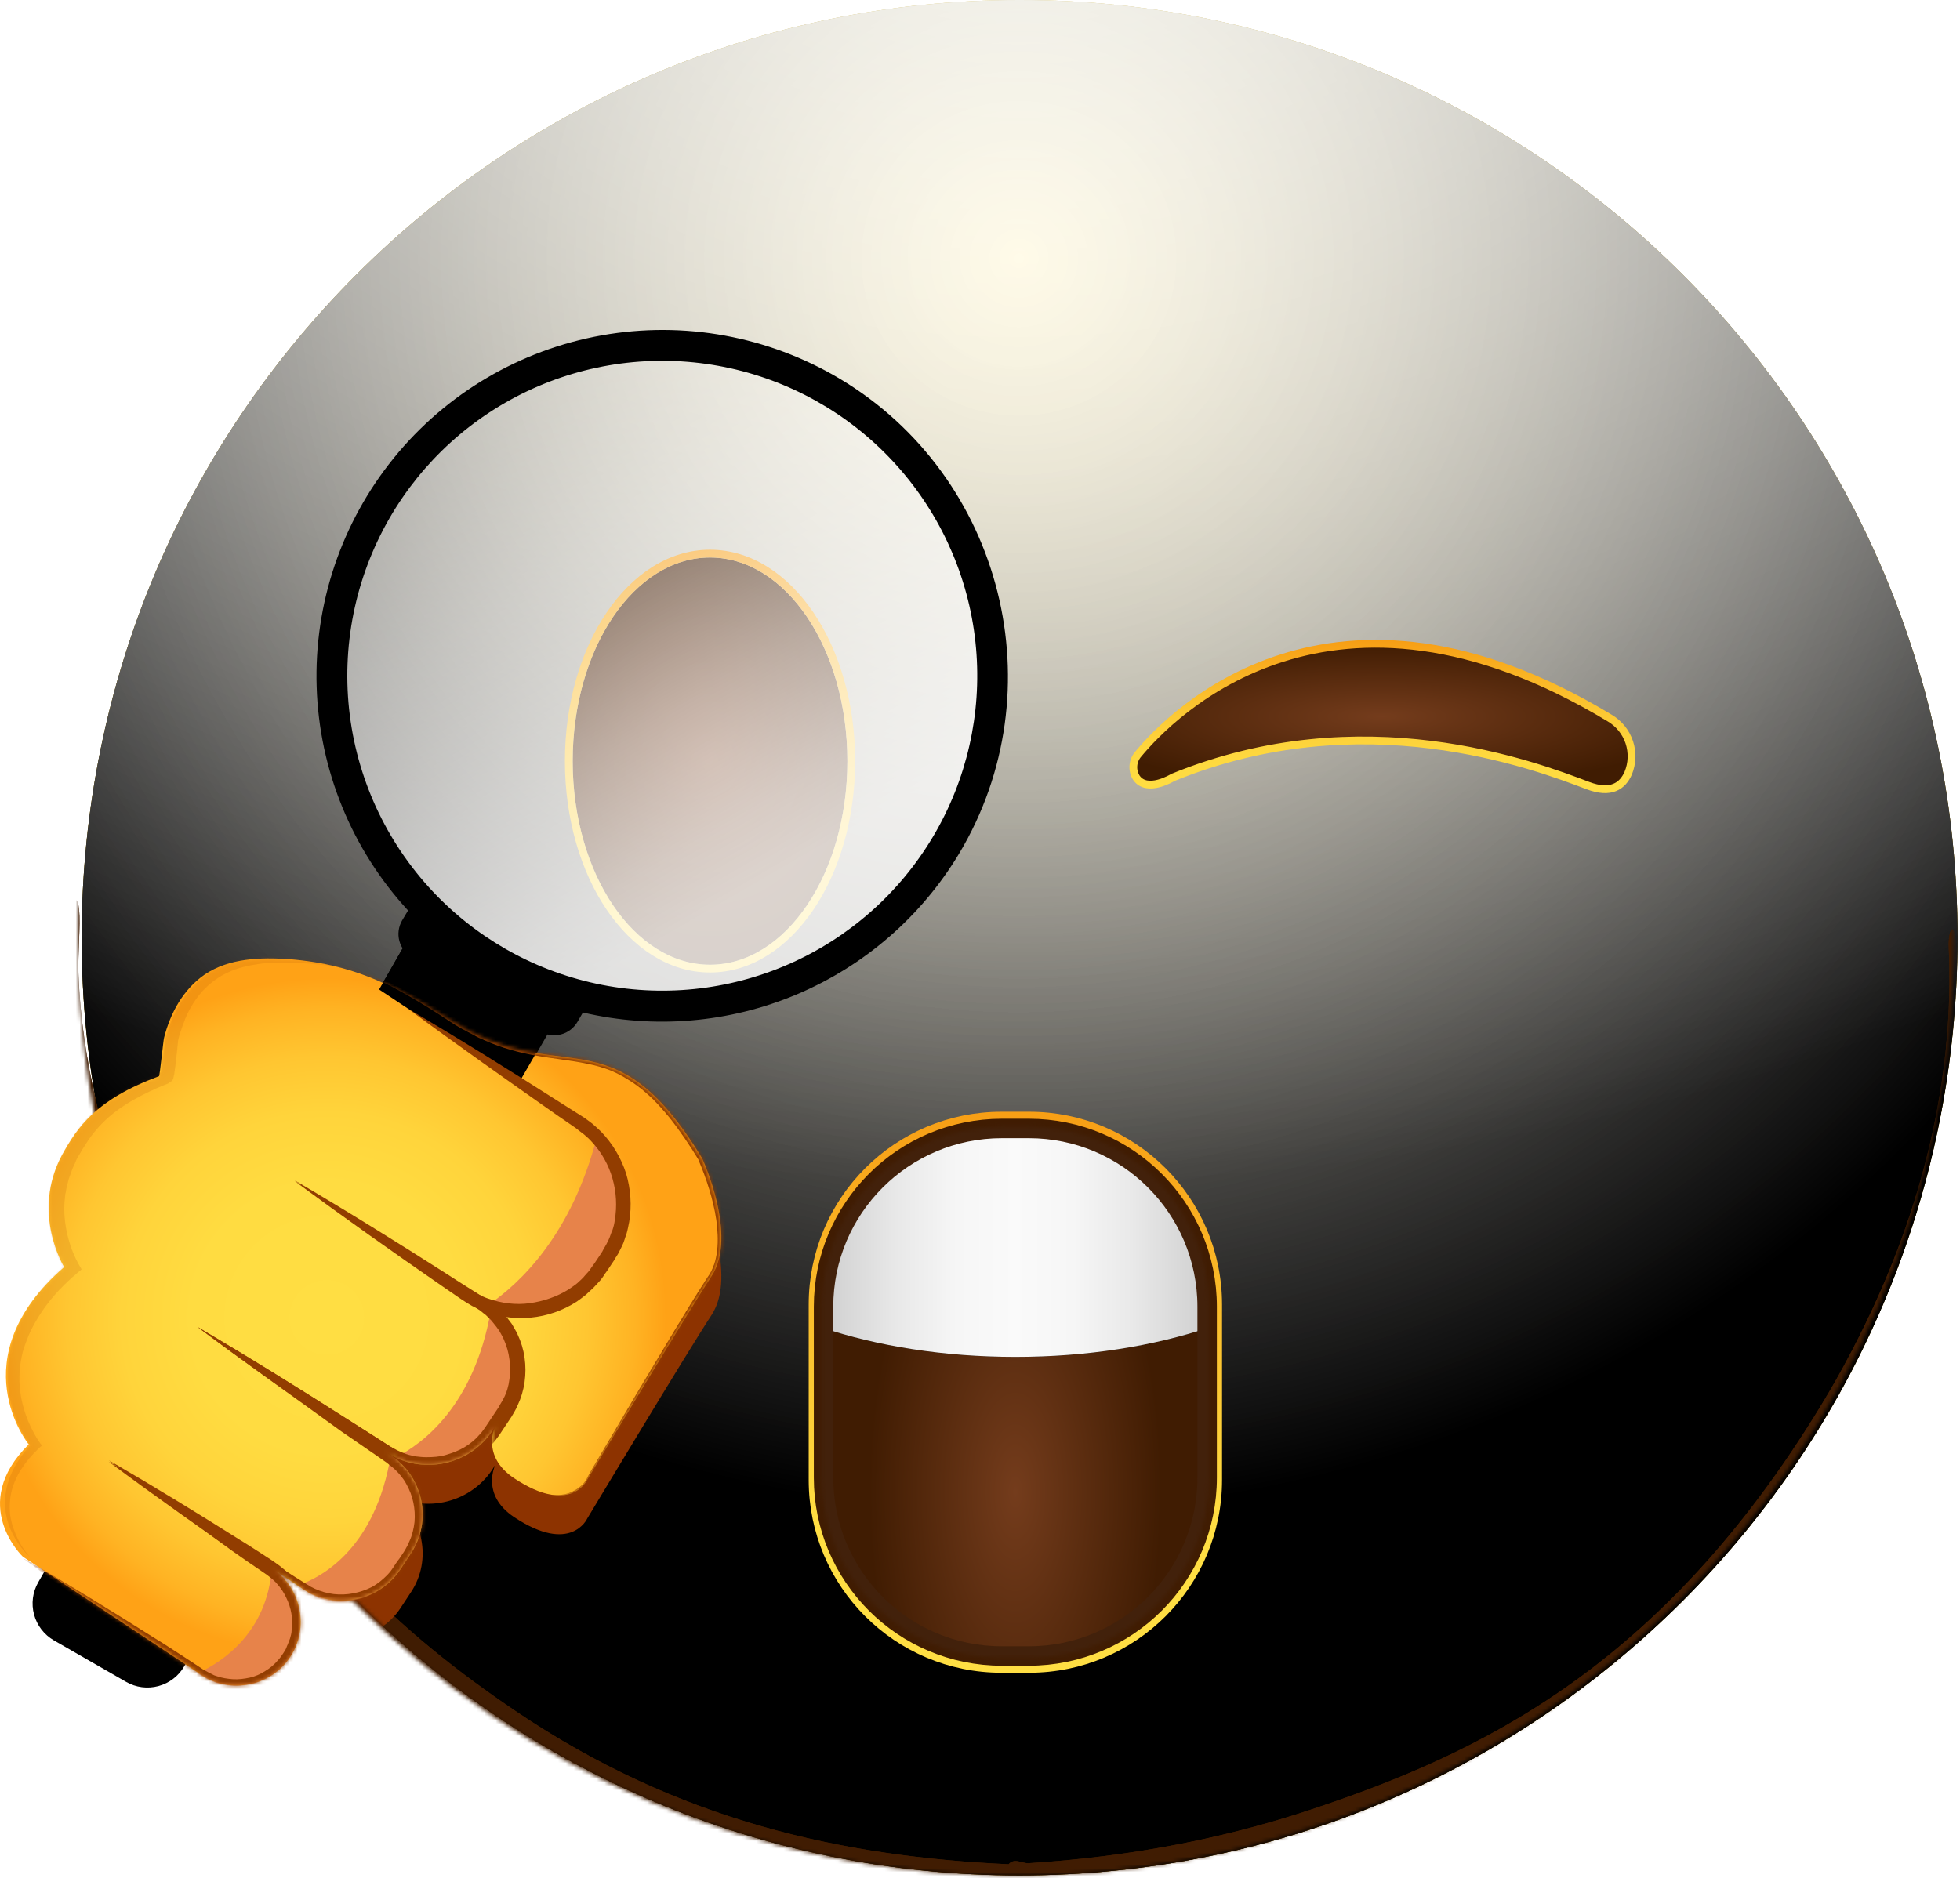
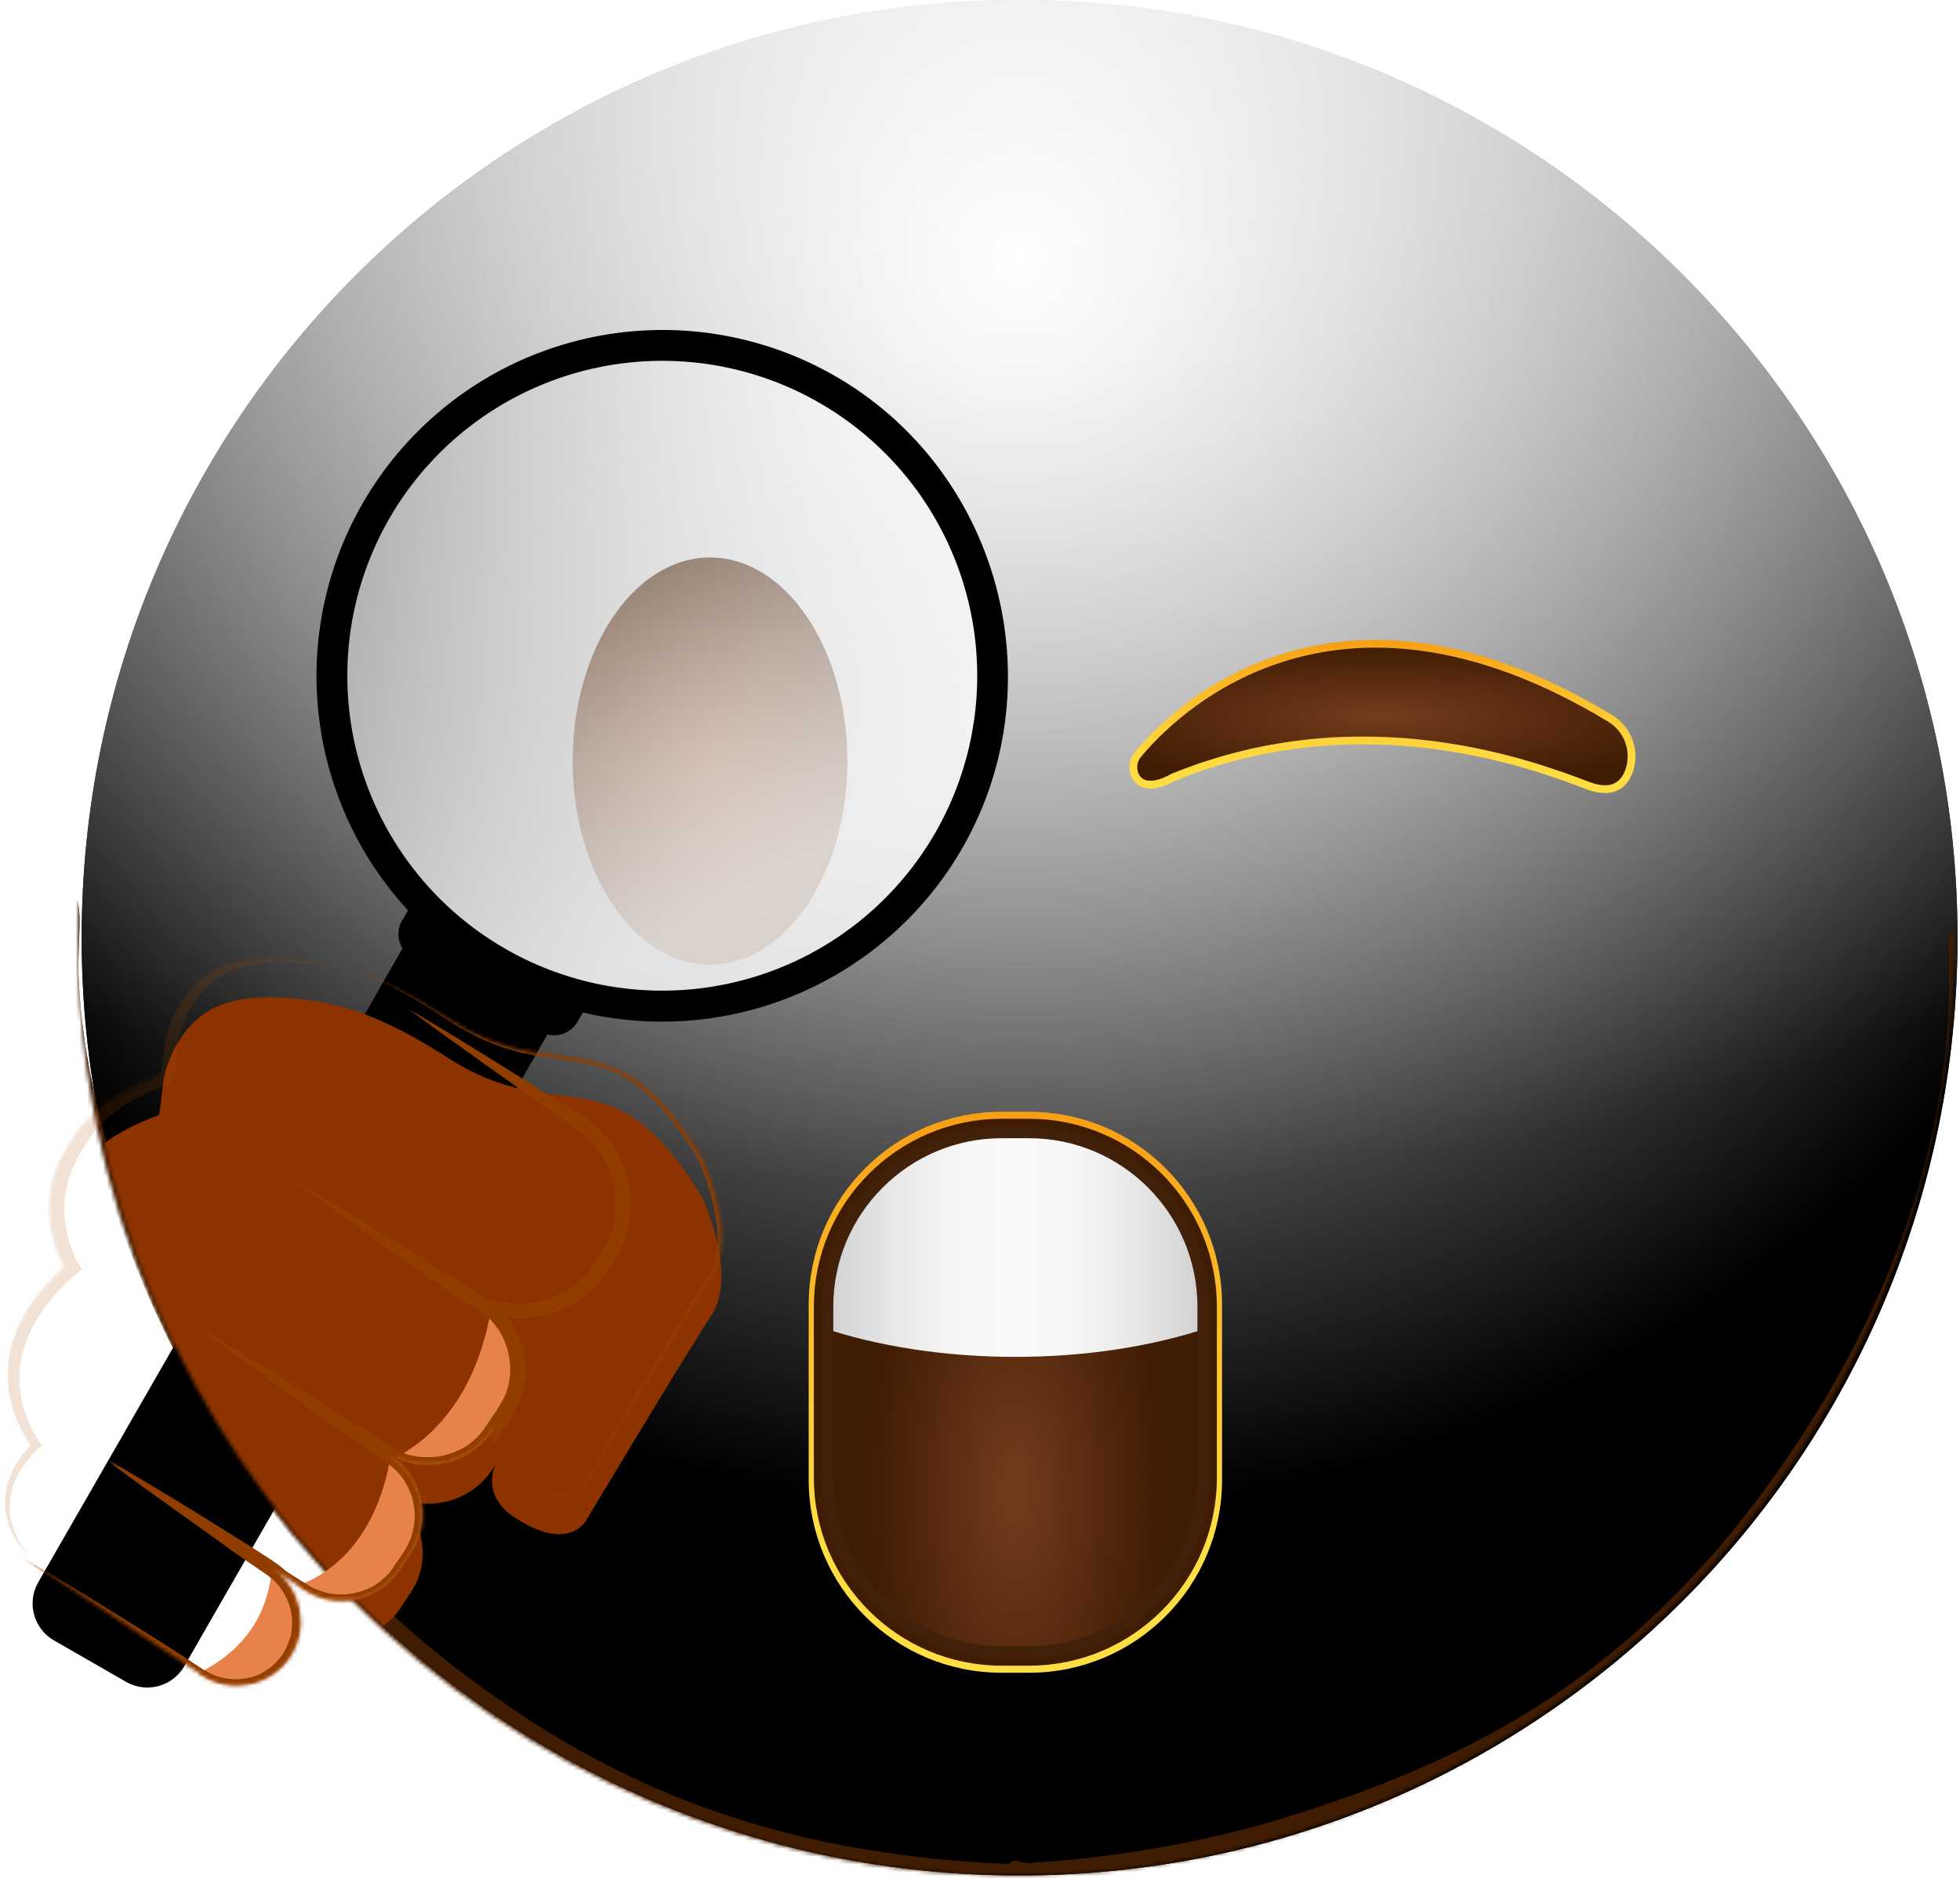
<svg xmlns="http://www.w3.org/2000/svg" width="504" height="483" viewBox="0 0 504 483" fill="none">
-   <path d="M262.18 482.36C395.38 482.36 503.36 374.38 503.36 241.18C503.36 107.98 395.38 0 262.18 0C128.98 0 21 107.98 21 241.18C21 374.38 128.98 482.36 262.18 482.36Z" fill="url(#paint0_radial_862_12563)" />
  <g style="mix-blend-mode:soft-light">
    <path d="M262.18 482.36C395.38 482.36 503.36 374.38 503.36 241.18C503.36 107.98 395.38 0 262.18 0C128.98 0 21 107.98 21 241.18C21 374.38 128.98 482.36 262.18 482.36Z" fill="url(#paint1_radial_862_12563)" />
  </g>
  <g style="mix-blend-mode:soft-light">
    <path d="M262.18 482.36C395.38 482.36 503.36 374.38 503.36 241.18C503.36 107.98 395.38 0 262.18 0C128.98 0 21 107.98 21 241.18C21 374.38 128.98 482.36 262.18 482.36Z" fill="url(#paint2_radial_862_12563)" />
  </g>
  <g style="mix-blend-mode:overlay">
    <path d="M262.18 482.36C395.38 482.36 503.36 374.38 503.36 241.18C503.36 107.98 395.38 0 262.18 0C128.98 0 21 107.98 21 241.18C21 374.38 128.98 482.36 262.18 482.36Z" fill="url(#paint3_radial_862_12563)" fill-opacity="0.7" />
  </g>
  <mask id="mask0_862_12563" style="mask-type:alpha" maskUnits="userSpaceOnUse" x="20" y="0" width="483" height="483">
    <path d="M261.18 482.36C394.38 482.36 502.36 374.38 502.36 241.18C502.36 107.98 394.38 0 261.18 0C127.98 0 20 107.98 20 241.18C20 374.38 127.98 482.36 261.18 482.36Z" fill="white" />
  </mask>
  <g mask="url(#mask0_862_12563)">
    <g filter="url(#filter0_f_862_12563)">
      <path d="M18.624 234.299C18.886 230.872 20.014 230.529 20.343 234.009C20.708 237.875 19.998 245.647 20.169 250.335C20.622 262.748 22.524 273.542 24.486 282.321C30.808 310.613 39.562 328.843 47.727 344.289C74.566 395.061 103.967 420.771 132.648 440.147C174.689 468.55 217.072 477.584 259.49 479.5C260.56 479.549 260.738 486.518 259.686 487.425C257.788 489.062 255.436 487.438 253.494 487.37C247.915 487.174 242.335 486.791 236.756 486.211C220.213 484.492 203.67 480.991 187.162 475.359C142.275 460.044 93.876 433.821 51.609 359.962C48.95 355.316 46.312 350.424 43.712 345.168C41.632 340.964 39.573 336.557 37.549 331.844C30.895 316.342 15.387 276.659 18.624 234.299ZM259.52 487.5C258.499 487.532 258.241 481.035 259.214 479.686C260.684 477.647 262.888 479.326 264.439 479.229C270.877 478.827 277.314 478.23 283.75 477.422C301.395 475.206 319.028 471.423 336.621 465.596C380.257 451.146 427.17 429.116 468.305 361.431C470.923 357.124 473.518 352.554 476.079 347.641C483.86 332.713 503.361 293.085 501.107 243.821C500.917 239.669 502.181 237.181 502.747 240.744C503.467 245.28 503.175 254.736 502.977 259.768C502.341 275.884 499.866 289.512 497.257 300.518C488.987 335.399 477.376 355.623 466.744 372.51C432.184 427.397 394.648 449.524 358.155 465.425C325.424 479.686 292.444 486.484 259.52 487.5Z" fill="#401C02" />
    </g>
    <g filter="url(#filter1_f_862_12563)">
      <path d="M18.624 234.299C18.886 230.872 20.014 230.529 20.343 234.009C20.708 237.875 19.998 245.647 20.169 250.335C20.622 262.748 22.524 273.542 24.486 282.321C30.808 310.613 39.562 328.843 47.727 344.289C74.566 395.061 103.967 420.771 132.648 440.147C174.689 468.55 217.072 477.584 259.49 479.5C260.56 479.549 260.738 486.518 259.686 487.425C257.788 489.062 255.436 487.438 253.494 487.37C247.915 487.174 242.335 486.791 236.756 486.211C220.213 484.492 203.67 480.991 187.162 475.359C142.275 460.044 93.876 433.821 51.609 359.962C48.95 355.316 46.312 350.424 43.712 345.168C41.632 340.964 39.573 336.557 37.549 331.844C30.895 316.342 15.387 276.659 18.624 234.299ZM259.52 487.5C258.499 487.532 258.241 481.035 259.214 479.686C260.684 477.647 262.888 479.326 264.439 479.229C270.877 478.827 277.314 478.23 283.75 477.422C301.395 475.206 319.028 471.423 336.621 465.596C380.257 451.146 427.17 429.116 468.305 361.431C470.923 357.124 473.518 352.554 476.079 347.641C483.86 332.713 503.361 293.085 501.107 243.821C500.917 239.669 502.181 237.181 502.747 240.744C503.467 245.28 503.175 254.736 502.977 259.768C502.341 275.884 499.866 289.512 497.257 300.518C488.987 335.399 477.376 355.623 466.744 372.51C432.184 427.397 394.648 449.524 358.155 465.425C325.424 479.686 292.444 486.484 259.52 487.5Z" fill="#401C02" />
    </g>
  </g>
  <path d="M310.92 341.43V380.07C310.918 392.363 306.032 404.153 297.338 412.845C288.644 421.537 276.854 426.42 264.56 426.42H257.63C245.337 426.42 233.548 421.536 224.856 412.844C216.164 404.152 211.28 392.362 211.28 380.07V341.44C225.56 346.22 242.69 349 261.1 349C279.51 349 296.64 346.24 310.92 341.43Z" fill="url(#paint4_radial_862_12563)" />
  <path d="M264.65 288H257.54C231.284 288 210 309.284 210 335.54V380.65C210 406.906 231.284 428.19 257.54 428.19H264.65C290.906 428.19 312.19 406.906 312.19 380.65V335.54C312.19 309.284 290.906 288 264.65 288Z" stroke="url(#paint5_linear_862_12563)" stroke-width="4.1" stroke-miterlimit="10" />
  <path d="M310.92 336.09V341.43C296.64 346.22 279.51 349 261.1 349C242.69 349 225.56 346.22 211.28 341.44V336.09C211.28 323.797 216.164 312.008 224.856 303.316C233.548 294.624 245.337 289.74 257.63 289.74H264.56C276.854 289.74 288.644 294.623 297.338 303.315C306.032 312.007 310.918 323.797 310.92 336.09Z" fill="url(#paint6_linear_862_12563)" />
  <path d="M264.55 289.75H257.63C232.026 289.75 211.27 310.506 211.27 336.11V380.07C211.27 405.674 232.026 426.43 257.63 426.43H264.55C290.154 426.43 310.91 405.674 310.91 380.07V336.11C310.91 310.506 290.154 289.75 264.55 289.75Z" stroke="url(#paint7_linear_862_12563)" stroke-width="4" stroke-miterlimit="10" />
  <mask id="mask1_862_12563" style="mask-type:alpha" maskUnits="userSpaceOnUse" x="211" y="289" width="100" height="138">
    <path d="M264.55 289.75H257.63C232.026 289.75 211.27 310.506 211.27 336.11V380.07C211.27 405.674 232.026 426.43 257.63 426.43H264.55C290.153 426.43 310.91 405.674 310.91 380.07V336.11C310.91 310.506 290.153 289.75 264.55 289.75Z" fill="url(#paint8_linear_862_12563)" />
  </mask>
  <g mask="url(#mask1_862_12563)">
    <g filter="url(#filter2_f_862_12563)">
      <path d="M264.55 289.75H257.63C232.026 289.75 211.27 310.506 211.27 336.11V380.07C211.27 405.674 232.026 426.43 257.63 426.43H264.55C290.153 426.43 310.91 405.674 310.91 380.07V336.11C310.91 310.506 290.153 289.75 264.55 289.75Z" stroke="#42210B" stroke-width="6" stroke-miterlimit="10" />
    </g>
  </g>
  <path d="M292.698 193.95C301.168 183.73 342.328 141.43 413.908 184.68C416.286 186.076 418.077 188.284 418.952 190.898C419.827 193.512 419.727 196.355 418.668 198.9C417.238 202.14 414.268 204.32 408.298 202.05C394.368 196.74 350.298 180.05 301.608 199.96C301.608 199.96 294.938 204.09 292.188 200.01C291.615 199.078 291.354 197.987 291.446 196.896C291.538 195.806 291.977 194.773 292.698 193.95Z" fill="url(#paint9_radial_862_12563)" />
  <path d="M292.698 193.95C301.168 183.73 342.328 141.43 413.908 184.68C416.286 186.076 418.077 188.284 418.952 190.898C419.827 193.512 419.727 196.355 418.668 198.9C417.238 202.14 414.268 204.32 408.298 202.05C394.368 196.74 350.298 180.05 301.608 199.96C301.608 199.96 294.938 204.09 292.188 200.01C291.615 199.078 291.354 197.987 291.446 196.896C291.538 195.806 291.977 194.773 292.698 193.95Z" stroke="url(#paint10_linear_862_12563)" stroke-width="2" stroke-miterlimit="10" />
  <path d="M141.254 265.231L47.394 428.548C45.946 431.068 43.556 432.909 40.751 433.666C37.945 434.424 34.953 434.036 32.434 432.588L13.876 421.923C11.357 420.475 9.516 418.085 8.758 415.28C8 412.474 8.388 409.482 9.836 406.963L103.696 243.646L141.254 265.231Z" fill="black" />
  <mask id="mask2_862_12563" style="mask-type:alpha" maskUnits="userSpaceOnUse" x="21" y="0" width="483" height="483">
    <path d="M262.18 482.36C395.38 482.36 503.36 374.38 503.36 241.18C503.36 107.98 395.38 0 262.18 0C128.98 0 21 107.98 21 241.18C21 374.38 128.98 482.36 262.18 482.36Z" fill="url(#paint11_radial_862_12563)" />
  </mask>
  <g mask="url(#mask2_862_12563)">
    <g filter="url(#filter3_f_862_12563)">
      <path d="M115.389 272.2C110.089 268.8 104.589 265.6 98.889 263C90.889 259.3 83.189 257.4 74.389 256.7C67.089 256.2 58.889 256.4 52.589 260.7C47.089 264.5 43.789 270.6 42.189 276.9C41.989 277.6 41.089 286.7 40.889 286.8C24.489 292.9 19.889 300 15.989 307C7.889 322 16.489 335.9 16.489 335.9C-10.611 359.4 7.389 381.5 7.389 381.5C-8.311 397 5.889 410.4 5.889 410.4L51.789 440.8C59.289 445.8 69.589 443.7 74.589 436.2C79.589 428.7 77.489 418.4 69.989 413.4L77.889 418.7C86.189 424.2 97.489 421.9 102.989 413.6L105.689 409.5C111.189 401.2 108.889 389.9 100.589 384.4L99.289 383.5C108.289 389.5 120.589 387 126.589 378L127.389 376.7C127.389 376.7 123.489 384.4 132.189 390.2C146.789 399.9 150.989 390.6 150.989 390.6C150.989 390.6 176.189 348.6 182.989 338.2C189.789 327.8 180.589 308 180.589 308C157.189 269.4 144.389 290.8 115.389 272.2Z" fill="#8D3300" />
    </g>
  </g>
-   <path d="M115.389 262.2C110.089 258.8 104.589 255.6 98.889 253C90.889 249.3 83.189 247.4 74.389 246.7C67.089 246.2 58.889 246.4 52.589 250.7C47.089 254.5 43.789 260.6 42.189 266.9C41.989 267.6 41.089 276.7 40.889 276.8C24.489 282.9 19.889 290 15.989 297C7.889 312 16.489 325.9 16.489 325.9C-10.611 349.4 7.389 371.5 7.389 371.5C-8.311 387 5.889 400.4 5.889 400.4L51.789 430.8C59.289 435.8 69.589 433.7 74.589 426.2C79.589 418.7 77.489 408.4 69.989 403.4L77.889 408.7C86.189 414.2 97.489 411.9 102.989 403.6L105.689 399.5C111.189 391.2 108.889 379.9 100.589 374.4L99.289 373.5C108.289 379.5 120.589 377 126.589 368L127.389 366.7C127.389 366.7 123.489 374.4 132.189 380.2C146.789 389.9 150.989 380.6 150.989 380.6C150.989 380.6 176.189 338.6 182.989 328.2C189.789 317.8 180.589 298 180.589 298C157.189 259.4 144.389 280.8 115.389 262.2Z" fill="url(#paint12_radial_862_12563)" />
  <path d="M140.888 265.6L133.488 278.4L97.488 254.5L103.488 244L140.888 265.6Z" fill="black" />
  <mask id="mask3_862_12563" style="mask-type:alpha" maskUnits="userSpaceOnUse" x="0" y="246" width="186" height="188">
    <path d="M115.389 262.2C110.089 258.8 104.589 255.6 98.889 253C90.889 249.3 83.189 247.4 74.389 246.7C67.089 246.2 58.889 246.4 52.589 250.7C47.089 254.5 43.789 260.6 42.189 266.9C41.989 267.6 41.089 276.7 40.889 276.8C24.489 282.9 19.889 290 15.989 297C7.889 312 16.489 325.9 16.489 325.9C-10.611 349.4 7.389 371.5 7.389 371.5C-8.311 387 5.889 400.4 5.889 400.4L51.789 430.8C59.289 435.8 69.589 433.7 74.589 426.2C79.589 418.7 77.489 408.4 69.989 403.4L77.889 408.7C86.189 414.2 97.489 411.9 102.989 403.6L105.689 399.5C111.189 391.2 108.889 379.9 100.589 374.4L99.289 373.5C108.289 379.5 120.589 377 126.589 368L127.389 366.7C127.389 366.7 123.489 374.4 132.189 380.2C146.789 389.9 150.989 380.6 150.989 380.6C150.989 380.6 176.189 338.6 182.989 328.2C189.789 317.8 180.589 298 180.589 298C157.189 259.4 144.389 280.8 115.389 262.2Z" fill="url(#paint13_radial_862_12563)" />
  </mask>
  <g mask="url(#mask3_862_12563)">
    <g opacity="0.4" filter="url(#filter4_f_862_12563)">
      <path opacity="0.4" d="M100.889 253C95.489 250.7 89.789 249.2 84.089 248.3C81.189 248 78.289 247.7 75.389 247.6C72.489 247.5 69.589 247.5 66.789 247.9C63.989 248.3 61.189 248.9 58.689 250.1C56.189 251.2 53.989 252.9 52.089 254.9C50.289 256.9 48.789 259.3 47.689 261.9C47.189 263.2 46.689 264.5 46.289 265.8C46.189 266.1 46.089 266.5 45.989 266.8L45.889 267.3L45.789 267.7L45.589 269.8L45.089 274.2C44.989 274.9 44.889 275.7 44.789 276.4L44.689 276.7C44.689 276.8 44.689 276.9 44.589 277.2V277.3C44.489 277.4 44.689 277.2 44.489 277.6C44.289 278 43.889 278.3 43.489 278.4L43.389 278.6L43.189 278.7L42.189 279.1C39.489 280.2 36.989 281.4 34.489 282.8C29.589 285.5 25.289 289.2 22.289 293.9C21.489 295.1 20.789 296.3 20.089 297.5C19.689 298.1 19.489 298.7 19.189 299.4C18.889 300 18.589 300.6 18.389 301.3L17.689 303.2L17.189 305.2C16.989 305.9 16.989 306.5 16.789 307.2C16.789 307.5 16.689 307.9 16.689 308.2L16.589 309.2C16.389 311.9 16.689 314.7 17.289 317.4C17.589 318.7 17.989 320.1 18.489 321.4C18.989 322.7 19.589 324 20.189 325.1L20.989 326.5L19.789 327.5C16.589 330.2 13.689 333.2 11.289 336.6C10.089 338.3 9.089 340 8.089 341.9C7.189 343.7 6.489 345.7 5.889 347.6C4.889 351.5 4.689 355.7 5.489 359.7C5.889 361.7 6.489 363.7 7.289 365.6C8.089 367.5 9.089 369.4 10.189 371L10.789 371.8L10.089 372.4C8.189 374.2 6.489 376.2 5.089 378.5C3.789 380.7 2.789 383.3 2.589 385.9C2.289 388.5 2.689 391.2 3.689 393.7C4.589 396.2 5.989 398.6 7.789 400.6C5.789 398.7 4.189 396.5 2.989 394C1.789 391.5 1.189 388.7 1.289 385.9C1.389 383.1 2.189 380.3 3.489 377.8C4.789 375.3 6.489 373 8.489 371L8.389 372.5C6.889 370.7 5.889 368.8 4.889 366.7C3.889 364.7 3.189 362.5 2.689 360.4C1.689 356 1.689 351.4 2.689 346.9C3.189 344.7 3.989 342.5 4.889 340.5C5.889 338.5 6.989 336.5 8.289 334.7C10.789 331 13.889 327.7 17.189 324.8L16.789 327.2C15.889 325.7 15.289 324.4 14.689 322.9C14.089 321.5 13.689 320 13.289 318.5C12.589 315.5 12.289 312.3 12.389 309.2L12.489 308C12.489 307.6 12.589 307.2 12.689 306.8C12.789 306 12.889 305.2 13.089 304.5L13.689 302.2L14.489 300C14.689 299.2 15.089 298.6 15.489 297.9C15.789 297.2 16.189 296.5 16.589 295.8C17.289 294.5 18.089 293.2 18.989 291.9C20.689 289.3 22.689 286.9 25.089 284.9C27.389 282.8 29.989 281.1 32.589 279.7C35.289 278.2 37.989 277 40.789 276L41.889 275.6L42.189 275.5H42.289C41.989 275.6 41.589 275.9 41.389 276.3C41.189 276.7 41.289 276.4 41.289 276.5V276.6C41.289 276.7 41.289 276.6 41.289 276.5V276.3C41.389 275.6 41.489 274.9 41.589 274.2L42.189 269.9L42.489 267.7C42.489 267.5 42.489 267.4 42.589 267L42.789 266.4C42.889 266 42.989 265.7 43.089 265.3C43.589 263.8 44.089 262.4 44.789 261C46.089 258.2 47.789 255.6 49.989 253.3C52.189 251 54.789 249.2 57.689 248.1C60.589 246.9 63.589 246.4 66.589 246.1C69.589 245.9 72.589 246 75.589 246.2C78.589 246.5 81.489 246.9 84.389 247.5C90.089 248.3 95.689 250.3 100.889 253Z" fill="#B04B02" />
    </g>
  </g>
  <mask id="mask4_862_12563" style="mask-type:alpha" maskUnits="userSpaceOnUse" x="0" y="246" width="186" height="188">
    <path d="M115.389 262.2C110.089 258.8 104.589 255.6 98.889 253C90.889 249.3 83.189 247.4 74.389 246.7C67.089 246.2 58.889 246.4 52.589 250.7C47.089 254.5 43.789 260.6 42.189 266.9C41.989 267.6 41.089 276.7 40.889 276.8C24.489 282.9 19.889 290 15.989 297C7.889 312 16.489 325.9 16.489 325.9C-10.611 349.4 7.389 371.5 7.389 371.5C-8.311 387 5.889 400.4 5.889 400.4L51.789 430.8C59.289 435.8 69.589 433.7 74.589 426.2C79.589 418.7 77.489 408.4 69.989 403.4L77.889 408.7C86.189 414.2 97.489 411.9 102.989 403.6L105.689 399.5C111.189 391.2 108.889 379.9 100.589 374.4L99.289 373.5C108.289 379.5 120.589 377 126.589 368L127.389 366.7C127.389 366.7 123.489 374.4 132.189 380.2C146.789 389.9 150.989 380.6 150.989 380.6C150.989 380.6 176.189 338.6 182.989 328.2C189.789 317.8 180.589 298 180.589 298C157.189 259.4 144.389 280.8 115.389 262.2Z" fill="url(#paint14_radial_862_12563)" />
  </mask>
  <g mask="url(#mask4_862_12563)">
    <g style="mix-blend-mode:multiply" filter="url(#filter5_f_862_12563)">
      <path d="M69.889 403.5C77.489 408.5 79.489 418.8 74.489 426.3C71.989 430.1 68.189 432.5 63.989 433.3C59.889 434.1 55.389 433.4 51.589 430.9L50.789 430.4C57.589 427.3 68.589 419.7 69.889 403.5Z" fill="#E7834A" />
      <path d="M100.489 374.3L100.589 374.4C108.889 379.9 111.189 391.2 105.689 399.5L102.989 403.6C97.489 411.9 86.189 414.2 79.789 409.9L76.589 407.8C83.289 405.5 96.589 397.8 100.489 374.3Z" fill="#E7834A" />
      <path d="M126.188 337.2C133.688 343.5 135.488 354.7 129.888 363.1L126.588 368C121.088 376.3 110.388 379 101.688 374.9C108.788 371.3 121.888 361.5 126.188 337.2Z" fill="#E7834A" />
-       <path d="M153.488 292.4C161.388 300.6 162.788 313.5 156.288 323.3L154.488 326C148.088 335.6 135.988 339.4 125.488 335.7C133.588 330.2 146.988 317.7 153.488 292.4Z" fill="#E7834A" />
    </g>
  </g>
  <mask id="mask5_862_12563" style="mask-type:alpha" maskUnits="userSpaceOnUse" x="0" y="246" width="186" height="188">
    <path d="M115.389 262.2C110.089 258.8 104.589 255.6 98.889 253C90.889 249.3 83.189 247.4 74.389 246.7C67.089 246.2 58.889 246.4 52.589 250.7C47.089 254.5 43.789 260.6 42.189 266.9C41.989 267.6 41.089 276.7 40.889 276.8C24.489 282.9 19.889 290 15.989 297C7.889 312 16.489 325.9 16.489 325.9C-10.611 349.4 7.389 371.5 7.389 371.5C-8.311 387 5.889 400.4 5.889 400.4L51.789 430.8C59.289 435.8 69.589 433.7 74.589 426.2C79.589 418.7 77.489 408.4 69.989 403.4L77.889 408.7C86.189 414.2 97.489 411.9 102.989 403.6L105.689 399.5C111.189 391.2 108.889 379.9 100.589 374.4L99.289 373.5C108.289 379.5 120.589 377 126.589 368L127.389 366.7C127.389 366.7 123.489 374.4 132.189 380.2C146.789 389.9 150.989 380.6 150.989 380.6C150.989 380.6 176.189 338.6 182.989 328.2C189.789 317.8 180.589 298 180.589 298C157.189 259.4 144.389 280.8 115.389 262.2Z" fill="url(#paint15_radial_862_12563)" />
  </mask>
  <g mask="url(#mask5_862_12563)">
    <g filter="url(#filter6_f_862_12563)">
      <path d="M89.089 248.9C93.389 250.1 97.689 251.5 101.689 253.5C105.789 255.4 109.689 257.6 113.589 259.8C115.489 260.9 117.389 262.1 119.389 263.2C120.389 263.7 121.289 264.2 122.389 264.7L123.889 265.4L125.389 266C126.389 266.4 127.489 266.8 128.489 267.1C129.589 267.4 130.589 267.8 131.689 268C133.789 268.6 135.989 269 138.189 269.3C142.589 270 146.989 270.3 151.489 271.1C153.789 271.5 155.989 272.1 158.189 273C160.389 273.9 162.389 275 164.389 276.3C166.389 277.6 168.089 279.1 169.789 280.7C171.389 282.3 172.989 284 174.489 285.8C177.389 289.3 179.889 293.1 182.289 297V297.1V297.2C183.489 299.8 184.389 302.4 185.289 305.1C186.089 307.8 186.789 310.5 187.189 313.3C187.589 316.1 187.789 319 187.489 321.9C187.289 323.4 186.989 324.8 186.489 326.2C186.289 326.9 185.889 327.6 185.589 328.3L184.989 329.3C184.789 329.6 184.589 329.9 184.389 330.2C178.489 339.4 172.689 348.8 166.889 358.2L158.189 372.2L153.889 379.2L152.789 381C152.489 381.5 151.989 382.3 151.489 382.8C150.489 383.9 149.189 384.8 147.789 385.4C144.989 386.5 141.889 386.3 139.189 385.5C136.489 384.6 133.989 383.2 131.689 381.7C129.289 380.2 127.289 377.9 126.389 375.2C125.489 372.5 125.589 369.5 126.789 366.9L129.589 362.9L126.989 367C126.089 369.5 125.989 372.4 126.989 374.9C127.989 377.4 129.889 379.4 132.189 380.7C134.489 382.1 136.989 383.3 139.489 384C141.989 384.7 144.789 384.8 147.089 383.7C148.189 383.2 149.289 382.4 150.089 381.5C150.489 381 150.789 380.6 151.089 379.9L152.089 378.1L156.289 371L164.689 356.8C170.389 347.4 175.889 337.9 181.889 328.6C184.889 324.5 184.889 318.9 184.189 313.7C183.389 308.5 181.689 303.2 179.589 298.3L179.689 298.4C177.389 294.6 174.889 290.9 172.189 287.5C170.789 285.8 169.389 284.2 167.789 282.6C166.189 281.1 164.589 279.7 162.789 278.5C160.989 277.3 159.089 276.2 157.189 275.4C155.189 274.6 153.089 274 150.989 273.6C146.689 272.7 142.189 272.3 137.789 271.5C133.289 270.7 128.889 269.5 124.689 267.6L123.089 266.9L121.589 266.1C120.589 265.6 119.589 265 118.589 264.5C116.589 263.4 114.789 262.1 112.889 260.9C109.189 258.5 105.289 256.2 101.389 254.1C97.489 252 93.289 250.4 89.089 248.9Z" fill="#923D00" />
      <path d="M27.989 375.6C39.389 382.2 50.489 389 61.589 396C64.389 397.7 67.089 399.5 69.889 401.3L70.889 402L71.989 402.8C72.389 403.1 72.689 403.4 73.089 403.7C73.389 404 73.789 404.3 74.089 404.6C75.389 405.9 76.389 407.4 77.289 409C78.189 410.6 78.689 412.4 78.989 414.2C79.289 416 79.389 417.8 79.089 419.7C78.989 420.6 78.789 421.5 78.589 422.4C78.289 423.3 78.089 424.2 77.589 425C77.289 425.9 76.789 426.6 76.289 427.4C75.789 428.1 75.289 428.9 74.589 429.6C73.389 431 71.889 432.1 70.389 433.1C68.789 434.1 67.089 434.7 65.289 435.2C63.489 435.6 61.689 435.8 59.889 435.7C58.089 435.6 56.289 435.3 54.589 434.6C54.189 434.5 53.789 434.3 53.289 434.1C52.889 433.9 52.489 433.7 52.089 433.5L50.889 432.8C50.489 432.6 50.189 432.3 49.889 432.1L45.789 429.3C43.089 427.5 40.389 425.6 37.689 423.7C26.989 416.2 16.289 408.6 5.789 400.7C17.189 407.2 28.289 414.1 39.389 421.1C42.189 422.8 44.889 424.6 47.689 426.4L51.789 429.1C52.089 429.3 52.489 429.6 52.789 429.7L53.689 430.2C53.989 430.4 54.389 430.5 54.689 430.7C54.989 430.9 55.389 431 55.689 431.1C57.089 431.6 58.489 431.8 59.889 431.9C61.289 432 62.789 431.8 64.189 431.5C65.589 431.2 66.989 430.6 68.189 429.8C69.389 429.1 70.589 428.1 71.489 427C71.989 426.5 72.389 425.9 72.789 425.3C73.189 424.7 73.589 424.1 73.789 423.4C74.089 422.8 74.289 422.1 74.589 421.4C74.789 420.7 74.989 420 74.989 419.3C75.389 416.4 74.889 413.5 73.589 410.9C72.989 409.6 72.189 408.4 71.189 407.3C70.989 407 70.689 406.8 70.389 406.5C70.089 406.2 69.889 406 69.589 405.8L68.689 405.1L67.689 404.4C64.989 402.6 62.289 400.7 59.589 398.8C49.089 391.1 38.389 383.6 27.989 375.6Z" fill="#923D00" />
      <path d="M50.789 341.3C63.789 349 76.689 357 89.389 365.1C92.589 367.1 95.789 369.1 98.989 371.2L101.389 372.7C101.789 372.9 102.189 373.3 102.589 373.6L103.189 374.1L103.789 374.6C105.389 375.9 106.689 377.6 107.789 379.4C109.989 383 110.889 387.3 110.489 391.4C110.289 393.5 109.789 395.5 108.989 397.5C108.789 398 108.589 398.5 108.289 398.9L107.489 400.3C106.989 401.2 106.489 401.9 105.889 402.7C105.389 403.5 104.889 404.2 104.289 405.1L103.389 406.4C103.089 406.8 102.689 407.2 102.289 407.6C100.789 409.1 99.189 410.4 97.289 411.4C93.589 413.3 89.289 414.2 85.189 413.6C83.089 413.3 81.089 412.7 79.189 411.8L78.489 411.5L77.789 411.1C77.389 410.8 76.889 410.6 76.489 410.3L74.189 408.7C71.089 406.6 67.989 404.4 64.889 402.3C52.489 393.7 40.089 385 27.889 375.9C40.989 383.6 53.789 391.6 66.589 399.7C69.789 401.7 72.989 403.8 76.189 405.8L78.589 407.3C78.989 407.6 79.389 407.7 79.689 408L80.289 408.3L80.889 408.6C82.389 409.3 84.089 409.8 85.789 410C89.189 410.4 92.589 409.7 95.589 408.2C97.089 407.4 98.389 406.3 99.589 405.1L100.389 404.2L101.089 403.2C101.589 402.5 102.089 401.6 102.689 400.9C103.189 400.1 103.789 399.3 104.189 398.6L104.789 397.5L105.289 396.4C105.989 394.9 106.389 393.2 106.589 391.5C106.889 388.1 106.189 384.7 104.489 381.7C103.689 380.2 102.589 378.9 101.289 377.7L100.789 377.3L100.289 376.9C99.889 376.6 99.689 376.4 99.289 376.1L96.989 374.5C93.889 372.4 90.789 370.2 87.689 368.1C75.289 359.1 62.889 350.4 50.789 341.3Z" fill="#923D00" />
      <path d="M75.789 303.6C89.089 311.4 102.089 319.5 115.089 327.8C118.289 329.9 121.589 331.9 124.789 334L125.389 334.4L125.989 334.9C126.389 335.2 126.889 335.5 127.289 335.8C128.089 336.5 128.889 337.2 129.589 338C130.289 338.7 130.889 339.6 131.589 340.5C132.089 341.4 132.689 342.3 133.089 343.2C133.989 345.1 134.589 347.1 134.889 349.2C135.189 351.3 135.189 353.4 134.889 355.5C134.589 357.6 133.989 359.6 133.089 361.5C132.689 362.5 132.089 363.4 131.589 364.3L129.989 366.7L128.389 369.1C127.789 369.9 127.189 370.8 126.389 371.6C124.989 373.2 123.289 374.5 121.489 375.6C119.689 376.7 117.689 377.5 115.689 378C113.689 378.5 111.489 378.8 109.389 378.7C108.289 378.7 107.289 378.5 106.289 378.3C105.289 378 104.189 377.8 103.289 377.5C102.289 377.2 101.389 376.7 100.389 376.3C99.889 376.1 99.489 375.8 98.989 375.5L98.389 375L97.789 374.6C94.589 372.4 91.489 370.3 88.289 368.1C75.689 359.4 63.089 350.5 50.789 341.3C64.089 349.1 77.089 357.2 90.089 365.5C93.289 367.6 96.589 369.6 99.789 371.7L100.389 372.1L100.989 372.4C101.389 372.6 101.689 372.8 102.089 373C102.889 373.4 103.689 373.7 104.489 374C105.289 374.3 106.189 374.4 106.989 374.6C107.889 374.7 108.689 374.8 109.589 374.8C111.289 374.8 113.089 374.7 114.689 374.2C116.389 373.7 117.989 373.1 119.489 372.2C120.989 371.3 122.289 370.2 123.389 368.9C123.989 368.3 124.489 367.5 124.989 366.8L126.589 364.4L128.189 362C128.589 361.2 129.089 360.5 129.489 359.7C130.289 358.2 130.789 356.5 130.989 354.8C131.289 353.1 131.289 351.3 130.989 349.6C130.789 347.9 130.289 346.2 129.589 344.6C129.289 343.8 128.789 343.1 128.389 342.3C127.889 341.6 127.389 340.9 126.789 340.2C126.289 339.5 125.589 338.9 124.989 338.3C124.689 338 124.289 337.8 123.989 337.5L123.489 337.1L122.889 336.7C119.689 334.5 116.589 332.4 113.389 330.2C100.689 321.6 88.089 312.8 75.789 303.6Z" fill="#923D00" />
      <path d="M104.989 259.5C118.489 267.4 131.689 275.7 144.889 284.1L149.789 287.2C150.589 287.7 151.489 288.4 152.289 289C153.089 289.7 153.889 290.4 154.589 291.1C157.489 294.1 159.689 297.8 160.989 301.8C162.189 305.8 162.489 310.1 161.789 314.3C161.589 315.3 161.389 316.4 161.089 317.4C160.689 318.4 160.489 319.4 159.989 320.4L159.289 321.8C159.089 322.3 158.789 322.7 158.489 323.2C158.189 323.6 157.989 324.1 157.689 324.5L156.889 325.7L156.089 326.9C155.789 327.3 155.489 327.7 155.189 328.2C154.889 328.6 154.589 329.1 154.189 329.5L153.089 330.7C152.389 331.5 151.589 332.1 150.789 332.9C149.989 333.6 149.089 334.2 148.289 334.8C144.689 337.1 140.689 338.5 136.489 338.9C132.289 339.3 128.089 338.7 124.189 337.2C123.189 336.8 122.289 336.3 121.389 335.9C120.489 335.4 119.589 334.8 118.789 334.3L113.989 331C101.089 322.1 88.389 313.1 75.789 303.8C89.289 311.7 102.489 320 115.689 328.4L120.589 331.5C121.389 332 122.189 332.4 122.989 332.9C123.789 333.3 124.589 333.7 125.489 334C128.889 335.2 132.589 335.7 136.189 335.2C139.789 334.7 143.289 333.5 146.289 331.6C146.989 331.1 147.789 330.6 148.489 330C149.089 329.4 149.889 328.8 150.389 328.1L151.289 327.1C151.589 326.8 151.789 326.4 152.089 326C152.389 325.6 152.589 325.3 152.889 324.9L153.689 323.7L154.489 322.5C154.789 322.1 154.989 321.7 155.189 321.3C155.389 320.9 155.689 320.5 155.889 320.1L156.489 318.9C156.889 318.1 157.089 317.2 157.489 316.4C157.789 315.5 157.989 314.7 158.089 313.8C158.689 310.3 158.489 306.6 157.489 303.1C156.489 299.6 154.689 296.4 152.189 293.7C151.589 293 150.889 292.4 150.189 291.8C149.489 291.3 148.789 290.7 147.989 290.1L143.189 286.8C130.389 277.8 117.589 268.8 104.989 259.5Z" fill="#923D00" />
    </g>
  </g>
  <path d="M182.579 248.13C202.085 248.13 217.899 224.683 217.899 195.76C217.899 166.836 202.085 143.39 182.579 143.39C163.072 143.39 147.259 166.836 147.259 195.76C147.259 224.683 163.072 248.13 182.579 248.13Z" fill="url(#paint16_radial_862_12563)" />
-   <path d="M182.579 249.13C192.765 249.13 201.87 243.007 208.383 233.35C214.9 223.687 218.899 210.393 218.899 195.76C218.899 181.126 214.9 167.833 208.383 158.169C201.87 148.512 192.765 142.39 182.579 142.39C172.392 142.39 163.288 148.512 156.775 158.169C150.257 167.833 146.259 181.126 146.259 195.76C146.259 210.393 150.257 223.687 156.775 233.35C163.288 243.007 172.392 249.13 182.579 249.13Z" stroke="url(#paint17_linear_862_12563)" stroke-width="2" stroke-miterlimit="10" />
  <path style="mix-blend-mode:screen" d="M170.279 258.8C217.218 258.8 255.269 220.749 255.269 173.81C255.269 126.872 217.218 88.82 170.279 88.82C123.34 88.82 85.289 126.872 85.289 173.81C85.289 220.749 123.34 258.8 170.279 258.8Z" fill="url(#paint18_linear_862_12563)" />
  <path d="M148.509 262.8L149.889 260.42C168.258 264.729 187.521 263.096 204.902 255.757C222.284 248.417 236.887 235.75 246.609 219.58C271.779 177.58 257.969 122.52 215.929 97.41C197.558 86.466 175.861 82.503 154.807 86.244C133.753 89.986 114.75 101.183 101.275 117.787C87.799 134.391 80.753 155.291 81.424 176.664C82.095 198.037 90.439 218.455 104.929 234.18L103.389 236.76C102.469 238.354 102.219 240.249 102.696 242.026C103.172 243.804 104.335 245.32 105.929 246.24L139.009 265.34C139.799 265.8 140.672 266.1 141.578 266.221C142.484 266.342 143.405 266.283 144.288 266.047C145.171 265.811 145.998 265.403 146.723 264.846C147.447 264.288 148.054 263.593 148.509 262.8ZM100.139 133.31C108.616 118.625 121.488 106.97 136.941 99.989C152.394 93.007 169.648 91.052 186.271 94.397C202.894 97.743 218.048 106.22 229.598 118.636C241.147 131.051 248.508 146.778 250.645 163.6C252.781 180.421 249.585 197.489 241.506 212.397C233.427 227.305 220.873 239.302 205.614 246.697C190.355 254.092 173.16 256.511 156.452 253.614C139.745 250.717 124.368 242.65 112.489 230.55C100.098 217.912 92.183 201.566 89.953 184.008C87.723 166.45 91.301 148.645 100.139 133.31Z" fill="black" />
  <defs>
    <filter id="filter0_f_862_12563" x="-6.815" y="206.559" width="535.022" height="306.595" filterUnits="userSpaceOnUse" color-interpolation-filters="sRGB">
      <feFlood flood-opacity="0" result="BackgroundImageFix" />
      <feBlend mode="normal" in="SourceGraphic" in2="BackgroundImageFix" result="shape" />
      <feGaussianBlur stdDeviation="12.5" result="effect1_foregroundBlur_862_12563" />
    </filter>
    <filter id="filter1_f_862_12563" x="-21.815" y="191.559" width="565.022" height="336.595" filterUnits="userSpaceOnUse" color-interpolation-filters="sRGB">
      <feFlood flood-opacity="0" result="BackgroundImageFix" />
      <feBlend mode="normal" in="SourceGraphic" in2="BackgroundImageFix" result="shape" />
      <feGaussianBlur stdDeviation="20" result="effect1_foregroundBlur_862_12563" />
    </filter>
    <filter id="filter2_f_862_12563" x="202.27" y="280.75" width="117.64" height="154.68" filterUnits="userSpaceOnUse" color-interpolation-filters="sRGB">
      <feFlood flood-opacity="0" result="BackgroundImageFix" />
      <feBlend mode="normal" in="SourceGraphic" in2="BackgroundImageFix" result="shape" />
      <feGaussianBlur stdDeviation="3" result="effect1_foregroundBlur_862_12563" />
    </filter>
    <filter id="filter3_f_862_12563" x="-30" y="226.508" width="245.494" height="247.013" filterUnits="userSpaceOnUse" color-interpolation-filters="sRGB">
      <feFlood flood-opacity="0" result="BackgroundImageFix" />
      <feBlend mode="normal" in="SourceGraphic" in2="BackgroundImageFix" result="shape" />
      <feGaussianBlur stdDeviation="15" result="effect1_foregroundBlur_862_12563" />
    </filter>
    <filter id="filter4_f_862_12563" x="-4.722" y="239.991" width="111.611" height="166.609" filterUnits="userSpaceOnUse" color-interpolation-filters="sRGB">
      <feFlood flood-opacity="0" result="BackgroundImageFix" />
      <feBlend mode="normal" in="SourceGraphic" in2="BackgroundImageFix" result="shape" />
      <feGaussianBlur stdDeviation="3" result="effect1_foregroundBlur_862_12563" />
    </filter>
    <filter id="filter5_f_862_12563" x="30.789" y="272.4" width="149.614" height="181.214" filterUnits="userSpaceOnUse" color-interpolation-filters="sRGB">
      <feFlood flood-opacity="0" result="BackgroundImageFix" />
      <feBlend mode="normal" in="SourceGraphic" in2="BackgroundImageFix" result="shape" />
      <feGaussianBlur stdDeviation="10" result="effect1_foregroundBlur_862_12563" />
    </filter>
    <filter id="filter6_f_862_12563" x="-4.211" y="238.9" width="201.844" height="206.824" filterUnits="userSpaceOnUse" color-interpolation-filters="sRGB">
      <feFlood flood-opacity="0" result="BackgroundImageFix" />
      <feBlend mode="normal" in="SourceGraphic" in2="BackgroundImageFix" result="shape" />
      <feGaussianBlur stdDeviation="5" result="effect1_foregroundBlur_862_12563" />
    </filter>
    <radialGradient id="paint0_radial_862_12563" cx="0" cy="0" r="1" gradientUnits="userSpaceOnUse" gradientTransform="translate(262 -4.53898e-06) rotate(90) scale(482)">
      <stop stop-color="#FFDE43" />
      <stop offset="1" stop-color="#FFBC00" />
    </radialGradient>
    <radialGradient id="paint1_radial_862_12563" cx="0" cy="0" r="1" gradientUnits="userSpaceOnUse" gradientTransform="translate(262 64.5) rotate(90) scale(417.5)">
      <stop stop-color="white" stop-opacity="0.5" />
      <stop offset="0.782" />
    </radialGradient>
    <radialGradient id="paint2_radial_862_12563" cx="0" cy="0" r="1" gradientUnits="userSpaceOnUse" gradientTransform="translate(262 64.5) rotate(90) scale(417.5)">
      <stop stop-color="white" stop-opacity="0.5" />
      <stop offset="0.782" />
    </radialGradient>
    <radialGradient id="paint3_radial_862_12563" cx="0" cy="0" r="1" gradientUnits="userSpaceOnUse" gradientTransform="translate(262 -52.5) rotate(90) scale(534.5 722.835)">
      <stop offset="0.092" stop-color="white" />
      <stop offset="0.67" stop-color="white" stop-opacity="0" />
    </radialGradient>
    <radialGradient id="paint4_radial_862_12563" cx="0" cy="0" r="1" gradientUnits="userSpaceOnUse" gradientTransform="translate(261.1 383.753) scale(37.605 85.845)">
      <stop stop-color="#743C1C" />
      <stop offset="1" stop-color="#401C02" />
    </radialGradient>
    <linearGradient id="paint5_linear_862_12563" x1="261.095" y1="432.135" x2="261.095" y2="283.489" gradientUnits="userSpaceOnUse">
      <stop offset="0.266" stop-color="#FFDE43" />
      <stop offset="1" stop-color="#F79D14" />
    </linearGradient>
    <linearGradient id="paint6_linear_862_12563" x1="211.242" y1="319.381" x2="310.92" y2="319.381" gradientUnits="userSpaceOnUse">
      <stop stop-color="#CCCCCC" />
      <stop offset="0.05" stop-color="#D5D5D5" />
      <stop offset="0.2" stop-color="#E9E9E9" />
      <stop offset="0.35" stop-color="#F6F6F6" />
      <stop offset="0.5" stop-color="#FAFAFA" />
      <stop offset="0.65" stop-color="#F6F6F6" />
      <stop offset="0.8" stop-color="#E9E9E9" />
      <stop offset="0.95" stop-color="#D5D5D5" />
      <stop offset="1" stop-color="#CCCCCC" />
    </linearGradient>
    <linearGradient id="paint7_linear_862_12563" x1="261.1" y1="428.43" x2="261.1" y2="287.75" gradientUnits="userSpaceOnUse">
      <stop stop-color="#401C02" />
      <stop offset="1" stop-color="#401C02" />
    </linearGradient>
    <linearGradient id="paint8_linear_862_12563" x1="261.1" y1="428.43" x2="261.1" y2="287.75" gradientUnits="userSpaceOnUse">
      <stop stop-color="#401C02" />
      <stop offset="1" stop-color="#401C02" />
    </linearGradient>
    <radialGradient id="paint9_radial_862_12563" cx="0" cy="0" r="1" gradientUnits="userSpaceOnUse" gradientTransform="translate(355.397 184.271) scale(81.657 18.734)">
      <stop stop-color="#743C1C" />
      <stop offset="1" stop-color="#401C02" />
    </radialGradient>
    <linearGradient id="paint10_linear_862_12563" x1="355.485" y1="204.038" x2="355.485" y2="164.378" gradientUnits="userSpaceOnUse">
      <stop stop-color="#FFDE43" />
      <stop offset="0.22" stop-color="#FED93F" />
      <stop offset="0.51" stop-color="#FCC934" />
      <stop offset="0.82" stop-color="#F9AF21" />
      <stop offset="1" stop-color="#F79D14" />
    </linearGradient>
    <radialGradient id="paint11_radial_862_12563" cx="0" cy="0" r="1" gradientUnits="userSpaceOnUse" gradientTransform="translate(262 -4.53898e-06) rotate(90) scale(482)">
      <stop stop-color="#FFDE43" />
      <stop offset="1" stop-color="#FFBC00" />
    </radialGradient>
    <radialGradient id="paint12_radial_862_12563" cx="0" cy="0" r="1" gradientUnits="userSpaceOnUse" gradientTransform="translate(84.031 338.886) rotate(-56.44) scale(87.366)">
      <stop offset="0.014" stop-color="#FFDE43" />
      <stop offset="0.398" stop-color="#FFDC41" />
      <stop offset="0.604" stop-color="#FFD43B" />
      <stop offset="0.768" stop-color="#FFC631" />
      <stop offset="0.909" stop-color="#FFB323" />
      <stop offset="1" stop-color="#FFA216" />
    </radialGradient>
    <radialGradient id="paint13_radial_862_12563" cx="0" cy="0" r="1" gradientUnits="userSpaceOnUse" gradientTransform="translate(84.031 338.886) rotate(-56.44) scale(87.366)">
      <stop offset="0.014" stop-color="#FFDE43" />
      <stop offset="0.398" stop-color="#FFDC41" />
      <stop offset="0.604" stop-color="#FFD43B" />
      <stop offset="0.768" stop-color="#FFC631" />
      <stop offset="0.909" stop-color="#FFB323" />
      <stop offset="1" stop-color="#FFA216" />
    </radialGradient>
    <radialGradient id="paint14_radial_862_12563" cx="0" cy="0" r="1" gradientUnits="userSpaceOnUse" gradientTransform="translate(84.031 338.886) rotate(-56.44) scale(87.366)">
      <stop offset="0.014" stop-color="#FFDE43" />
      <stop offset="0.398" stop-color="#FFDC41" />
      <stop offset="0.604" stop-color="#FFD43B" />
      <stop offset="0.768" stop-color="#FFC631" />
      <stop offset="0.909" stop-color="#FFB323" />
      <stop offset="1" stop-color="#FFA216" />
    </radialGradient>
    <radialGradient id="paint15_radial_862_12563" cx="0" cy="0" r="1" gradientUnits="userSpaceOnUse" gradientTransform="translate(84.031 338.886) rotate(-56.44) scale(87.366)">
      <stop offset="0.014" stop-color="#FFDE43" />
      <stop offset="0.398" stop-color="#FFDC41" />
      <stop offset="0.604" stop-color="#FFD43B" />
      <stop offset="0.768" stop-color="#FFC631" />
      <stop offset="0.909" stop-color="#FFB323" />
      <stop offset="1" stop-color="#FFA216" />
    </radialGradient>
    <radialGradient id="paint16_radial_862_12563" cx="0" cy="0" r="1" gradientUnits="userSpaceOnUse" gradientTransform="translate(182.53 195.725) scale(45.024 52.461)">
      <stop stop-color="#743C1C" />
      <stop offset="1" stop-color="#401C02" />
    </radialGradient>
    <linearGradient id="paint17_linear_862_12563" x1="182.579" y1="251.077" x2="182.579" y2="140.019" gradientUnits="userSpaceOnUse">
      <stop stop-color="#FFDE43" />
      <stop offset="0.22" stop-color="#FED93F" />
      <stop offset="0.51" stop-color="#FCC934" />
      <stop offset="0.82" stop-color="#F9AF21" />
      <stop offset="1" stop-color="#F79D14" />
    </linearGradient>
    <linearGradient id="paint18_linear_862_12563" x1="65.004" y1="105.579" x2="150.603" y2="253.149" gradientUnits="userSpaceOnUse">
      <stop offset="0.03" stop-color="white" stop-opacity="0" />
      <stop offset="0.15" stop-color="white" stop-opacity="0.12" />
      <stop offset="0.45" stop-color="white" stop-opacity="0.41" />
      <stop offset="0.71" stop-color="white" stop-opacity="0.62" />
      <stop offset="0.9" stop-color="white" stop-opacity="0.75" />
      <stop offset="1" stop-color="white" stop-opacity="0.8" />
    </linearGradient>
  </defs>
</svg>